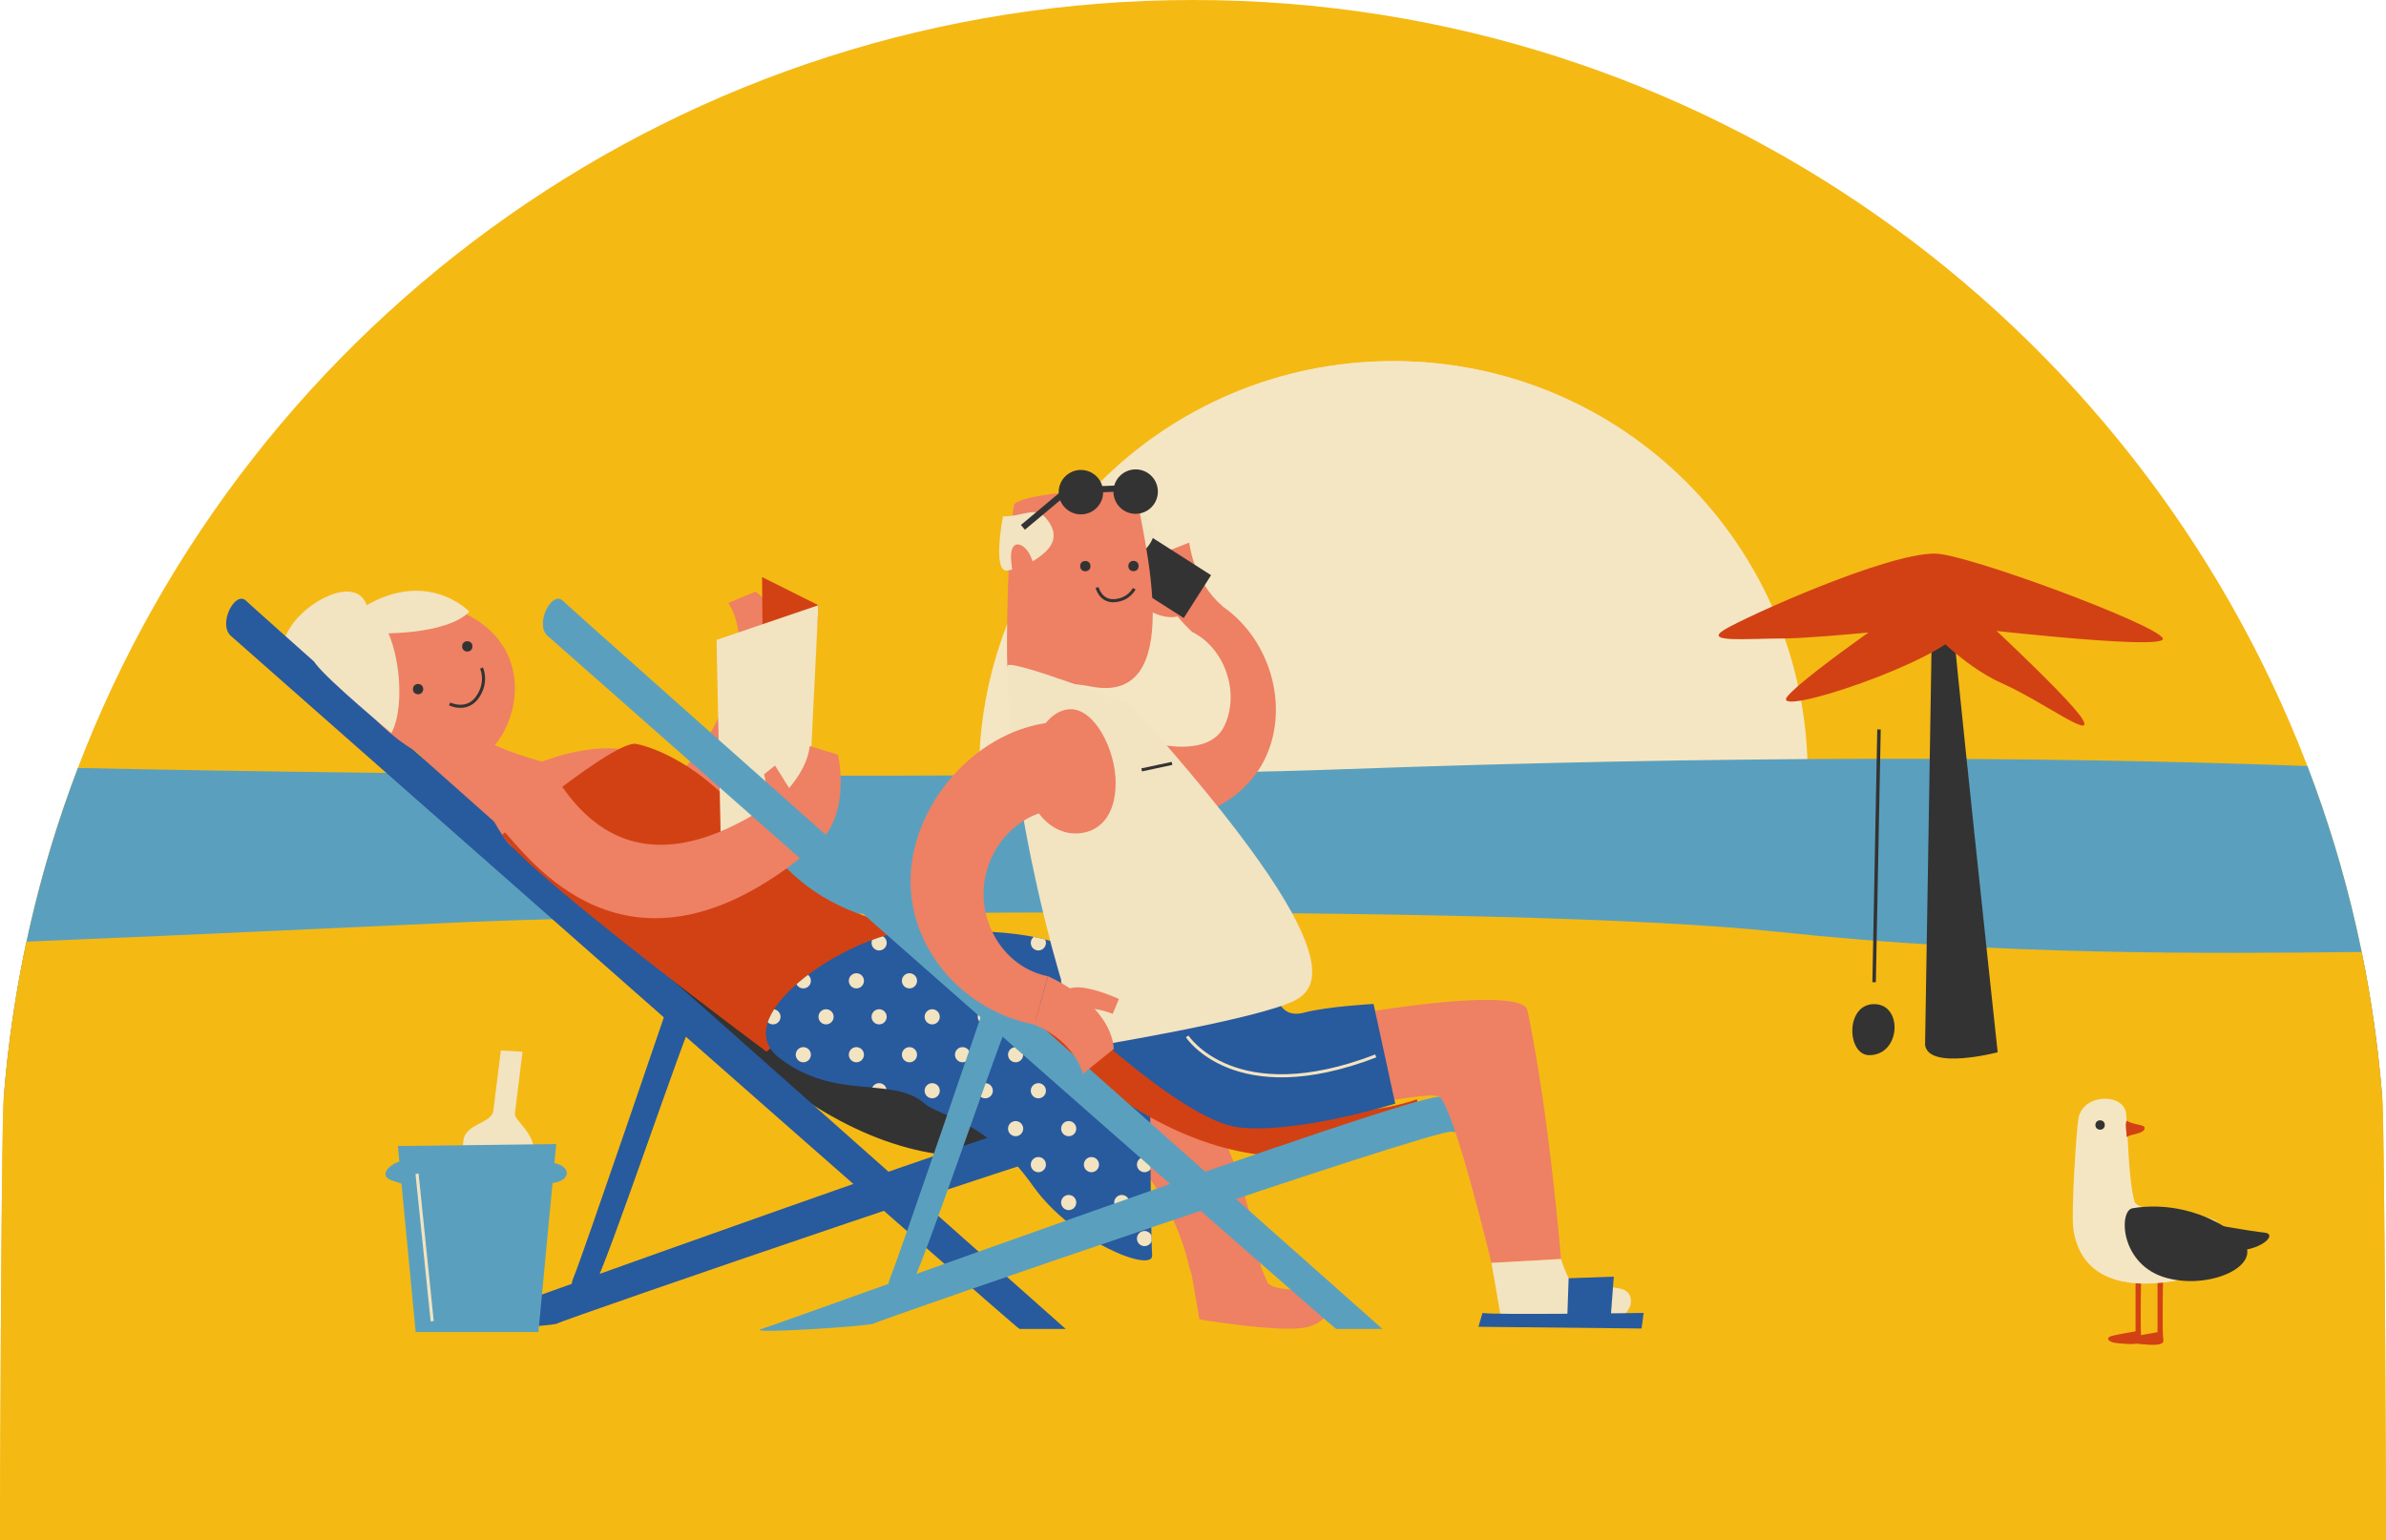
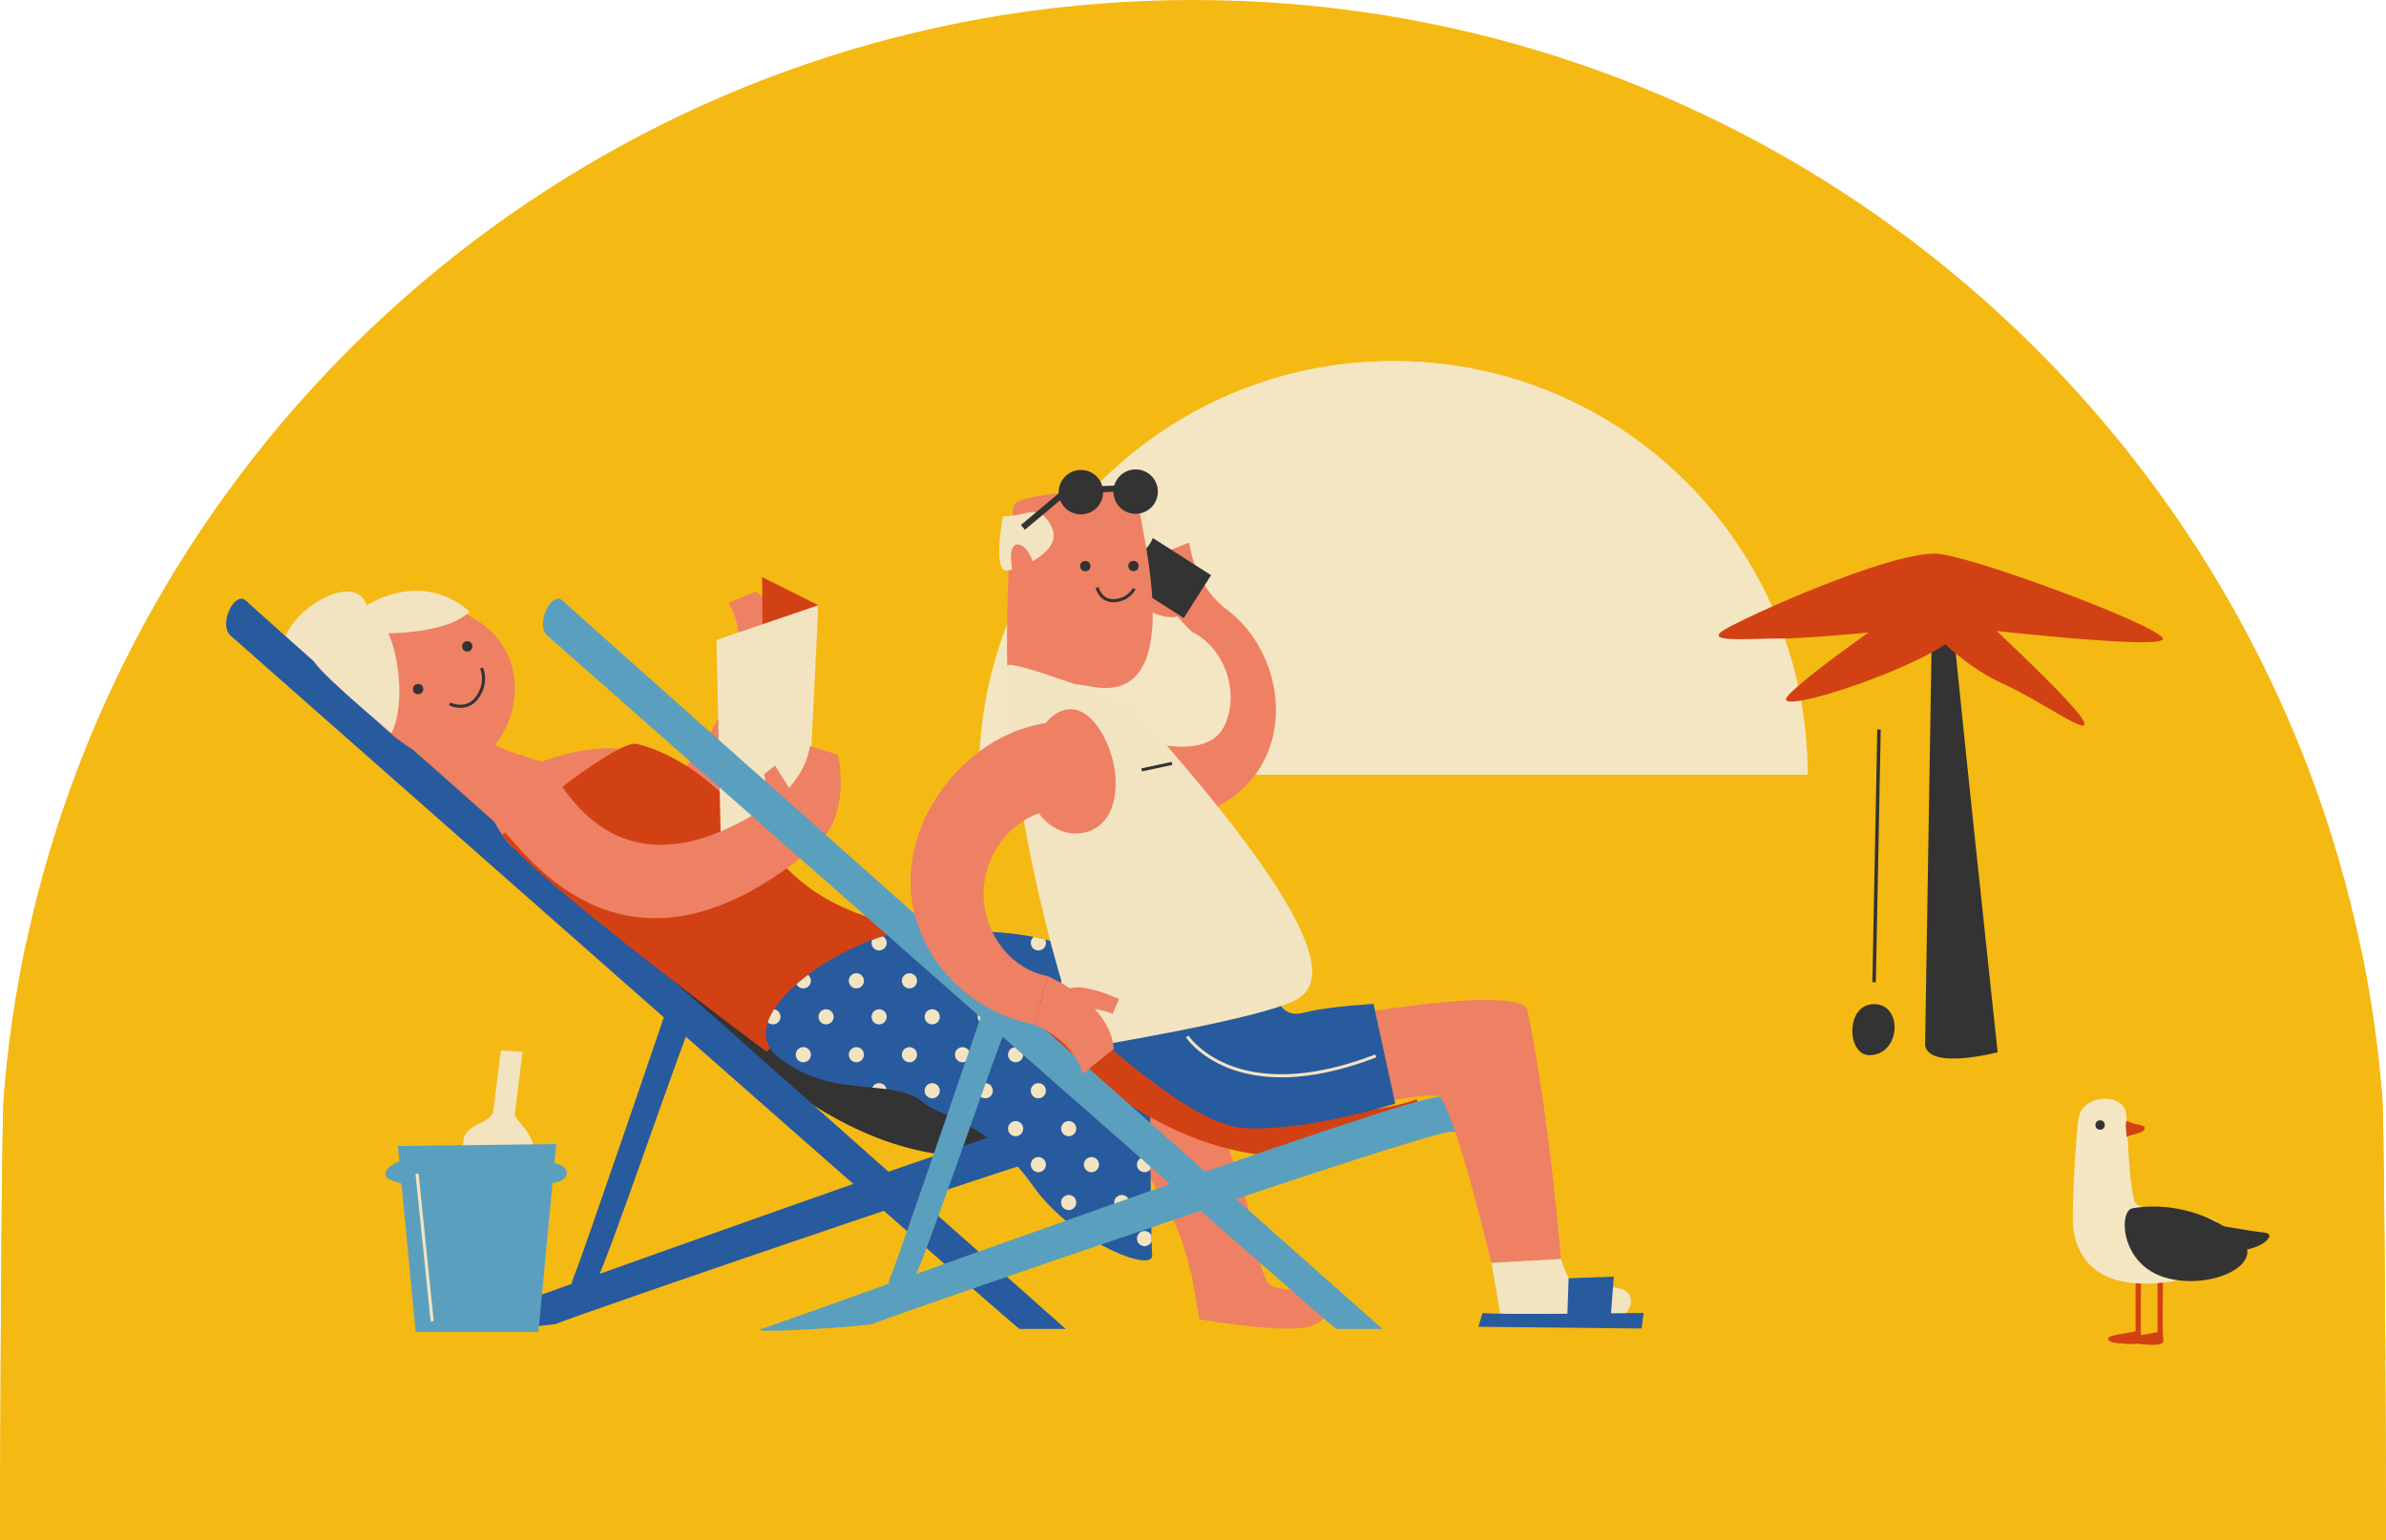
<svg xmlns="http://www.w3.org/2000/svg" xmlns:xlink="http://www.w3.org/1999/xlink" version="1.1" id="Layer_1" x="0px" y="0px" viewBox="0 0 686 443" style="enable-background:new 0 0 686 443;" xml:space="preserve">
  <style type="text/css"> .st0{fill:#F5B914;} .st1{fill:#F5E6C3;} .st2{fill:#5AA0BE;} .st3{fill:#EE8064;} .st4{fill:#F2E3C1;} .st5{fill:#D24114;} .st6{fill:#333333;} .st7{fill:#285A9E;} .st8{fill:none;stroke:#333333;stroke-width:0.891;stroke-miterlimit:10;} .st9{clip-path:url(#SVGID_2_);} .st10{fill:none;stroke:#F2E3C1;stroke-width:0.891;stroke-miterlimit:10;} .st11{fill:none;stroke:#333333;stroke-width:1.783;stroke-miterlimit:10;} .st12{fill:none;stroke:#333333;stroke-miterlimit:10;} </style>
  <path class="st0" d="M686,443H0c0-9.19,0.36-118.29,1.07-127.29c1.2-15.28,3.4-30.26,6.54-44.9c3.68-17.16,8.64-33.85,14.78-49.95 C71.61,91.73,196.59,0,343,0c146.19,0,271.03,91.47,320.4,220.3c6.59,17.2,11.84,35.07,15.61,53.48c2.81,13.7,4.79,27.69,5.92,41.93 C685.64,324.71,686,433.81,686,443z" />
  <path class="st1" d="M281.46,222.75c0-65.66,53.23-118.9,118.9-118.9s118.9,53.23,118.9,118.9H281.46z" />
  <path class="st1" d="M281.93,222.76c0-65.66,53.23-118.9,118.9-118.9s118.9,53.23,118.9,118.9H281.93z" />
-   <path class="st2" d="M684.93,315.71H1.07c2.61-33.17,9.94-65.01,21.32-94.85c102.16,2.16,276.53,3.51,363.29,0.37 c106.25-3.84,198.53-3.84,276.82-0.96c0.3,0.01,0.6,0.02,0.9,0.03C674.9,250.3,682.3,282.33,684.93,315.71z" />
  <path class="st0" d="M686,443H0c0-9.19,0.36-118.29,1.07-127.29c1.2-15.28,3.4-30.26,6.54-44.9c52.31-2.15,101-4.52,126.17-5.62 c64.31-2.79,299.18-5.59,377.47,2.8c63.61,6.82,123.53,6.25,167.76,5.79c2.81,13.7,4.79,27.69,5.92,41.93 C685.64,324.71,686,433.81,686,443z" />
  <g>
    <path class="st3" d="M347.61,172.1l-4.8,9.67c9.46,4.69,13.8,17.72,9.11,27.18c-4.69,9.46-22.12,5.52-31.57,0.83l-4.99,23.26 c16.44,8.16,40.03,1.9,48.19-14.54C371.71,202.06,364.05,180.25,347.61,172.1z" />
    <path class="st3" d="M156.65,248.39c10.17,1.04,59.13,15.34,71.81-51.11c1.68-8.83-12.47-15.51-15.92-6.66s-12,47.71-49.91,37.45 C151.6,225.08,144.75,247.17,156.65,248.39z" />
    <path class="st3" d="M212.03,193.12c1.04-6.54,0.88-14.52-2.63-19.71l7.82-3.27c0,0,16.13,11.91,11.25,27.13 C225.6,206.22,210.99,199.67,212.03,193.12z" />
    <path class="st4" d="M83.55,180.28c4.9-7.69,18.51-14.54,21.72-6.65c3.21,7.89-4.69,20.77-10.5,23.26 C88.95,199.39,74.82,193.99,83.55,180.28z" />
    <g>
      <polygon class="st5" points="235.3,174.05 219.1,165.95 219.72,237.61 231.56,231.38 " />
      <path class="st3" d="M138.09,212.06c4.36,3.12,18.07,7.48,20.56,7.48c7.05,0-8.4,22-14.36,18.85 c-5.96-3.15-24.28-21.96-24.28-21.96S132.99,208.42,138.09,212.06z" />
      <g>
        <path class="st6" d="M73.08,177.62c8.69,10.27,161.85,166.95,243.23,138.51l0.79,3.95c0,0-33.82,30.32-85.04-3.4 C176.16,279.88,71.5,182.36,71.5,182.36L73.08,177.62z" />
        <path class="st7" d="M192.63,287.38c0,0-25.28,74.26-27.65,79.79c-2.37,5.53,2.37,7.11,5.53,3.16 c3.16-3.95,26.86-75.05,29.23-78.21C202.11,288.96,195.79,285.01,192.63,287.38z" />
        <path class="st7" d="M322.86,315.42c-9.54-0.44-189.47,65.19-195.01,66.77c-5.53,1.58,31.6-0.79,32.39-1.58 s161.13-56.06,166.04-55.13C331.19,326.41,328.15,315.66,322.86,315.42z" />
        <path class="st7" d="M66.31,182.81c0,0,226.01,199.37,226.8,199.37c0.79,0,13.28,0,13.28,0S73.95,175.97,70.79,172.81 C67.63,169.65,62.62,179.39,66.31,182.81z" />
      </g>
      <path class="st3" d="M96.96,193.37c-3.08-4.4,10.72-28.23,35.52-17.45c28.67,12.46,12.05,49.26-4.61,43.89 C111.22,214.43,100.72,198.74,96.96,193.37z" />
      <circle class="st6" cx="134.35" cy="185.89" r="1.48" />
      <circle class="st6" cx="120.2" cy="198.18" r="1.48" />
      <path class="st8" d="M138.44,192.12c0,0,1.9,3.98-1.17,8.37c-3.07,4.39-7.99,1.95-7.99,1.95" />
      <path class="st4" d="M108.18,176.54c6.61,6.61,8.72,26.17,4.36,34.27c0,0-18.07-14.96-21.81-19.94S101.32,169.69,108.18,176.54z" />
      <path class="st4" d="M108.8,182.15c0,0,19.32,0.62,26.17-6.23c0,0-13.59-14.37-34.27,1.25L108.8,182.15z" />
      <path class="st3" d="M149.3,242.6c-1.37,5.31-7.48-6.85-9.97-11.22c-3.09-5.41,27.42-20.56,43.62-14.96L149.3,242.6z" />
      <path class="st5" d="M144.32,240.11c0,0,32.4-27.42,38.64-26.17s18.69,6.85,29.29,19.32c12.67,14.91,18.69,28.04,52.35,34.27 l-44.24,34.9C220.34,302.42,152.42,251.95,144.32,240.11z" />
      <polygon class="st4" points="206.01,184.02 207.26,243.22 232.18,236.99 235.3,174.05 " />
      <path class="st3" d="M267.08,284.35c12.93-2.66,79.58-14.56,95.16,78.92c0,0-17.89,12.69-20.38,0.85 c-2.49-11.84-18.76-57.57-69.79-47.36C259.6,319.25,245.89,288.71,267.08,284.35z" />
      <path class="st3" d="M342.24,364.38l2.6,15.04c0,0,24.58,4.23,31.58,2.08c7-2.15,7.44-8.51,3.27-9.62 c-4.17-1.11-14.01-0.57-15.26-3.06s-2.19-5.55-2.19-5.55L342.24,364.38z" />
      <path class="st7" d="M264.59,267.52c18.07,0.62,36.92-1.46,54.21,11.22c9.35,6.85,11.84,14.33,11.84,14.33s0,57.95,0.62,67.92 c0.33,5.2-22.82-3.8-34.27-19.94c-13.71-19.32-26.69-19.81-31.16-23.68c-9.35-8.1-25.55-0.62-41.75-13.09 S246.52,266.9,264.59,267.52z" />
      <g>
        <defs>
          <path id="SVGID_1_" d="M264.59,267.52c18.07,0.62,36.92-1.46,54.21,11.22c9.35,6.85,11.84,14.33,11.84,14.33s0,57.95,0.62,67.92 c0.33,5.2-22.82-3.8-34.27-19.94c-13.71-19.32-26.69-19.81-31.16-23.68c-9.35-8.1-25.55-0.62-41.75-13.09 S246.52,266.9,264.59,267.52z" />
        </defs>
        <clipPath id="SVGID_2_">
          <use xlink:href="#SVGID_1_" style="overflow:visible;" />
        </clipPath>
        <g class="st9">
          <g>
            <g>
              <circle class="st4" cx="230.96" cy="197.04" r="2.18" />
              <circle class="st4" cx="246.22" cy="197.04" r="2.18" />
              <circle class="st4" cx="261.48" cy="197.04" r="2.18" />
              <circle class="st4" cx="276.74" cy="197.04" r="2.18" />
              <circle class="st4" cx="292" cy="197.04" r="2.18" />
              <circle class="st4" cx="307.26" cy="197.04" r="2.18" />
              <circle class="st4" cx="322.52" cy="197.04" r="2.18" />
              <circle class="st4" cx="337.78" cy="197.04" r="2.18" />
            </g>
            <g>
              <circle class="st4" cx="222.24" cy="207.4" r="2.18" />
              <circle class="st4" cx="237.5" cy="207.4" r="2.18" />
              <circle class="st4" cx="252.76" cy="207.4" r="2.18" />
              <circle class="st4" cx="268.02" cy="207.4" r="2.18" />
              <circle class="st4" cx="283.28" cy="207.4" r="2.18" />
              <circle class="st4" cx="298.54" cy="207.4" r="2.18" />
              <circle class="st4" cx="313.8" cy="207.4" r="2.18" />
              <circle class="st4" cx="329.06" cy="207.4" r="2.18" />
            </g>
          </g>
          <g>
            <g>
              <circle class="st4" cx="230.96" cy="218.3" r="2.18" />
              <circle class="st4" cx="246.22" cy="218.3" r="2.18" />
              <circle class="st4" cx="261.48" cy="218.3" r="2.18" />
              <circle class="st4" cx="276.74" cy="218.3" r="2.18" />
              <circle class="st4" cx="292" cy="218.3" r="2.18" />
              <circle class="st4" cx="307.26" cy="218.3" r="2.18" />
              <circle class="st4" cx="322.52" cy="218.3" r="2.18" />
              <circle class="st4" cx="337.78" cy="218.3" r="2.18" />
            </g>
            <g>
              <circle class="st4" cx="222.24" cy="228.65" r="2.18" />
              <circle class="st4" cx="237.5" cy="228.65" r="2.18" />
              <circle class="st4" cx="252.76" cy="228.65" r="2.18" />
              <circle class="st4" cx="268.02" cy="228.65" r="2.18" />
              <circle class="st4" cx="283.28" cy="228.65" r="2.18" />
              <circle class="st4" cx="298.54" cy="228.65" r="2.18" />
              <circle class="st4" cx="313.8" cy="228.65" r="2.18" />
              <circle class="st4" cx="329.06" cy="228.65" r="2.18" />
            </g>
          </g>
          <g>
            <g>
              <circle class="st4" cx="230.96" cy="239.55" r="2.18" />
              <circle class="st4" cx="246.22" cy="239.55" r="2.18" />
              <circle class="st4" cx="261.48" cy="239.55" r="2.18" />
              <circle class="st4" cx="276.74" cy="239.55" r="2.18" />
              <circle class="st4" cx="292" cy="239.55" r="2.18" />
              <circle class="st4" cx="307.26" cy="239.55" r="2.18" />
              <circle class="st4" cx="322.52" cy="239.55" r="2.18" />
              <circle class="st4" cx="337.78" cy="239.55" r="2.18" />
            </g>
            <g>
              <circle class="st4" cx="222.24" cy="249.91" r="2.18" />
              <circle class="st4" cx="237.5" cy="249.91" r="2.18" />
              <circle class="st4" cx="252.76" cy="249.91" r="2.18" />
              <circle class="st4" cx="268.02" cy="249.91" r="2.18" />
              <circle class="st4" cx="283.28" cy="249.91" r="2.18" />
              <circle class="st4" cx="298.54" cy="249.91" r="2.18" />
              <circle class="st4" cx="313.8" cy="249.91" r="2.18" />
              <circle class="st4" cx="329.06" cy="249.91" r="2.18" />
            </g>
          </g>
          <g>
            <g>
              <circle class="st4" cx="230.96" cy="260.81" r="2.18" />
              <circle class="st4" cx="246.22" cy="260.81" r="2.18" />
              <circle class="st4" cx="261.48" cy="260.81" r="2.18" />
              <circle class="st4" cx="276.74" cy="260.81" r="2.18" />
              <circle class="st4" cx="292" cy="260.81" r="2.18" />
              <circle class="st4" cx="307.26" cy="260.81" r="2.18" />
              <circle class="st4" cx="322.52" cy="260.81" r="2.18" />
              <circle class="st4" cx="337.78" cy="260.81" r="2.18" />
            </g>
            <g>
              <circle class="st4" cx="222.24" cy="271.16" r="2.18" />
              <circle class="st4" cx="237.5" cy="271.16" r="2.18" />
              <circle class="st4" cx="252.76" cy="271.16" r="2.18" />
              <circle class="st4" cx="268.02" cy="271.16" r="2.18" />
              <circle class="st4" cx="283.28" cy="271.16" r="2.18" />
              <circle class="st4" cx="298.54" cy="271.16" r="2.18" />
              <circle class="st4" cx="313.8" cy="271.16" r="2.18" />
              <circle class="st4" cx="329.06" cy="271.16" r="2.18" />
            </g>
          </g>
          <g>
            <g>
              <circle class="st4" cx="230.96" cy="282.07" r="2.18" />
              <circle class="st4" cx="246.22" cy="282.07" r="2.18" />
              <circle class="st4" cx="261.48" cy="282.07" r="2.18" />
              <circle class="st4" cx="276.74" cy="282.07" r="2.18" />
              <circle class="st4" cx="292" cy="282.07" r="2.18" />
              <circle class="st4" cx="307.26" cy="282.07" r="2.18" />
              <circle class="st4" cx="322.52" cy="282.07" r="2.18" />
              <circle class="st4" cx="337.78" cy="282.07" r="2.18" />
            </g>
            <g>
              <circle class="st4" cx="222.24" cy="292.42" r="2.18" />
              <circle class="st4" cx="237.5" cy="292.42" r="2.18" />
              <circle class="st4" cx="252.76" cy="292.42" r="2.18" />
              <circle class="st4" cx="268.02" cy="292.42" r="2.18" />
              <circle class="st4" cx="283.28" cy="292.42" r="2.18" />
              <circle class="st4" cx="298.54" cy="292.42" r="2.18" />
              <circle class="st4" cx="313.8" cy="292.42" r="2.18" />
              <circle class="st4" cx="329.06" cy="292.42" r="2.18" />
            </g>
          </g>
          <g>
            <g>
              <circle class="st4" cx="230.96" cy="303.32" r="2.18" />
              <circle class="st4" cx="246.22" cy="303.32" r="2.18" />
              <circle class="st4" cx="261.48" cy="303.32" r="2.18" />
              <circle class="st4" cx="276.74" cy="303.32" r="2.18" />
              <circle class="st4" cx="292" cy="303.32" r="2.18" />
              <circle class="st4" cx="307.26" cy="303.32" r="2.18" />
              <circle class="st4" cx="322.52" cy="303.32" r="2.18" />
              <circle class="st4" cx="337.78" cy="303.32" r="2.18" />
            </g>
            <g>
              <circle class="st4" cx="222.24" cy="313.68" r="2.18" />
              <circle class="st4" cx="237.5" cy="313.68" r="2.18" />
              <circle class="st4" cx="252.76" cy="313.68" r="2.18" />
              <circle class="st4" cx="268.02" cy="313.68" r="2.18" />
              <circle class="st4" cx="283.28" cy="313.68" r="2.18" />
              <circle class="st4" cx="298.54" cy="313.68" r="2.18" />
              <circle class="st4" cx="313.8" cy="313.68" r="2.18" />
              <circle class="st4" cx="329.06" cy="313.68" r="2.18" />
            </g>
          </g>
          <g>
            <g>
              <circle class="st4" cx="230.96" cy="324.58" r="2.18" />
              <circle class="st4" cx="246.22" cy="324.58" r="2.18" />
              <circle class="st4" cx="261.48" cy="324.58" r="2.18" />
              <circle class="st4" cx="276.74" cy="324.58" r="2.18" />
              <circle class="st4" cx="292" cy="324.58" r="2.18" />
              <circle class="st4" cx="307.26" cy="324.58" r="2.18" />
              <circle class="st4" cx="322.52" cy="324.58" r="2.18" />
              <circle class="st4" cx="337.78" cy="324.58" r="2.18" />
            </g>
            <g>
              <circle class="st4" cx="222.24" cy="334.93" r="2.18" />
              <circle class="st4" cx="237.5" cy="334.93" r="2.18" />
              <circle class="st4" cx="252.76" cy="334.93" r="2.18" />
              <circle class="st4" cx="268.02" cy="334.93" r="2.18" />
              <circle class="st4" cx="283.28" cy="334.93" r="2.18" />
              <circle class="st4" cx="298.54" cy="334.93" r="2.18" />
              <circle class="st4" cx="313.8" cy="334.93" r="2.18" />
              <circle class="st4" cx="329.06" cy="334.93" r="2.18" />
            </g>
          </g>
          <g>
            <g>
              <circle class="st4" cx="230.96" cy="345.83" r="2.18" />
              <circle class="st4" cx="246.22" cy="345.83" r="2.18" />
              <circle class="st4" cx="261.48" cy="345.83" r="2.18" />
              <circle class="st4" cx="276.74" cy="345.83" r="2.18" />
              <circle class="st4" cx="292" cy="345.83" r="2.18" />
              <circle class="st4" cx="307.26" cy="345.83" r="2.18" />
              <circle class="st4" cx="322.52" cy="345.83" r="2.18" />
              <circle class="st4" cx="337.78" cy="345.83" r="2.18" />
            </g>
            <g>
              <circle class="st4" cx="222.24" cy="356.19" r="2.18" />
              <circle class="st4" cx="237.5" cy="356.19" r="2.18" />
              <circle class="st4" cx="252.76" cy="356.19" r="2.18" />
-               <circle class="st4" cx="268.02" cy="356.19" r="2.18" />
              <circle class="st4" cx="283.28" cy="356.19" r="2.18" />
              <circle class="st4" cx="298.54" cy="356.19" r="2.18" />
              <circle class="st4" cx="313.8" cy="356.19" r="2.18" />
              <circle class="st4" cx="329.06" cy="356.19" r="2.18" />
            </g>
          </g>
          <g>
            <g>
              <circle class="st4" cx="230.96" cy="367.09" r="2.18" />
              <circle class="st4" cx="246.22" cy="367.09" r="2.18" />
              <circle class="st4" cx="261.48" cy="367.09" r="2.18" />
              <circle class="st4" cx="276.74" cy="367.09" r="2.18" />
              <circle class="st4" cx="292" cy="367.09" r="2.18" />
              <circle class="st4" cx="307.26" cy="367.09" r="2.18" />
              <circle class="st4" cx="322.52" cy="367.09" r="2.18" />
              <circle class="st4" cx="337.78" cy="367.09" r="2.18" />
            </g>
            <g>
              <circle class="st4" cx="222.24" cy="377.45" r="2.18" />
              <circle class="st4" cx="237.5" cy="377.45" r="2.18" />
              <circle class="st4" cx="252.76" cy="377.45" r="2.18" />
              <circle class="st4" cx="268.02" cy="377.45" r="2.18" />
              <circle class="st4" cx="283.28" cy="377.45" r="2.18" />
              <circle class="st4" cx="298.54" cy="377.45" r="2.18" />
              <circle class="st4" cx="313.8" cy="377.45" r="2.18" />
              <circle class="st4" cx="329.06" cy="377.45" r="2.18" />
            </g>
          </g>
          <g>
            <g>
              <circle class="st4" cx="230.96" cy="388.35" r="2.18" />
              <circle class="st4" cx="246.22" cy="388.35" r="2.18" />
              <circle class="st4" cx="261.48" cy="388.35" r="2.18" />
              <circle class="st4" cx="276.74" cy="388.35" r="2.18" />
              <circle class="st4" cx="292" cy="388.35" r="2.18" />
              <circle class="st4" cx="307.26" cy="388.35" r="2.18" />
              <circle class="st4" cx="322.52" cy="388.35" r="2.18" />
              <circle class="st4" cx="337.78" cy="388.35" r="2.18" />
            </g>
            <g>
              <circle class="st4" cx="222.24" cy="398.7" r="2.18" />
              <circle class="st4" cx="237.5" cy="398.7" r="2.18" />
              <circle class="st4" cx="252.76" cy="398.7" r="2.18" />
              <circle class="st4" cx="268.02" cy="398.7" r="2.18" />
              <circle class="st4" cx="283.28" cy="398.7" r="2.18" />
              <circle class="st4" cx="298.54" cy="398.7" r="2.18" />
              <circle class="st4" cx="313.8" cy="398.7" r="2.18" />
              <circle class="st4" cx="329.06" cy="398.7" r="2.18" />
            </g>
          </g>
        </g>
      </g>
      <path class="st3" d="M144.29,238.39c7.15,7.31,35.61,49.63,87.89,6.7c6.95-5.7,0.35-19.9-7.96-15.31 c-8.31,4.59-39.76,28.97-62.32-3.17C155.33,217.25,135.92,229.83,144.29,238.39z" />
      <path class="st3" d="M222.21,231.38c4.99-4.36,9.97-10.59,10.59-16.83l8.1,2.49c0,0,4.77,19.48-8.72,28.04 C224.25,250.13,217.23,235.74,222.21,231.38z" />
      <path class="st3" d="M232.18,235.12l-9.35-14.96l-3.12,2.49c0,0,1.87,11.84,6.23,17.45C230.31,245.71,232.18,235.12,232.18,235.12 z" />
    </g>
    <g>
      <g>
        <g>
          <path class="st3" d="M342.81,181.77c0,0-12.67-10.93-10.09-22.14l9.21-3.59c0,0,1.03,11.02,9.57,18.3L342.81,181.77z" />
          <path class="st3" d="M329.29,174.95c0,0,8.16,5.63,12.71,0.13l-0.24-5.13c0,0-5.6,2.37-11.65,1.07L329.29,174.95z" />
        </g>
        <rect x="326.71" y="152.83" transform="matrix(-0.538 0.843 -0.843 -0.538 652.805 -27.778)" class="st6" width="14.61" height="24.22" />
      </g>
      <path class="st4" d="M323.88,146.63c5.13,0.34,11.84,4.99,4.99,11.84S314.53,146.01,323.88,146.63z" />
      <path class="st3" d="M313.6,197.42c28.11,5.62,14.94-43.11,13.4-53.9c-0.62-4.36-34.9-1.87-35.52,1.87 c-1.74,10.43-2.18,39.88-1.87,46.11C289.84,196.24,305.81,195.86,313.6,197.42z" />
      <path class="st5" d="M164.15,177.62c8.69,10.27,161.85,166.95,243.23,138.51l0.79,3.95c0,0-33.82,30.32-85.04-3.4 c-55.91-36.8-160.56-134.33-160.56-134.33L164.15,177.62z" />
      <path class="st2" d="M157.38,182.81c0,0,226.01,199.37,226.8,199.37c0.79,0,13.28,0,13.28,0S165.02,175.97,161.86,172.81 C158.7,169.65,153.69,179.39,157.38,182.81z" />
      <path class="st2" d="M283.7,287.38c0,0-25.28,74.26-27.65,79.79c-2.37,5.53,2.37,7.11,5.53,3.16 c3.16-3.95,26.86-75.05,29.23-78.21C293.19,288.96,286.86,285.01,283.7,287.38z" />
      <path class="st2" d="M413.93,315.42c-9.54-0.44-189.47,65.19-195.01,66.77s31.6-0.79,32.39-1.58s161.13-56.06,166.04-55.13 C422.26,326.41,419.22,315.66,413.93,315.42z" />
      <path class="st3" d="M347.59,301.97c8.69-5.65,89.58-20.84,91.57-11.39c6.26,29.75,9.65,71.48,9.65,71.48l-20.01,1.12 c0,0-10.3-43.18-14.88-47.76c-2.49-2.49-50.92,8.44-50.92,8.44L347.59,301.97z" />
      <path class="st4" d="M428.81,363.18l2.6,15.04c0,0,24.58,4.23,31.58,2.08c7-2.15,7.44-8.51,3.27-9.62 c-4.17-1.11-14.01-0.57-15.26-3.06c-1.24-2.49-2.19-5.55-2.19-5.55L428.81,363.18z" />
      <polygon class="st7" points="451,367.61 450.55,380.57 462.99,380.3 463.98,367.14 " />
      <path class="st7" d="M426.24,377.58c2.66,0.63,46.32,0,46.32,0l-0.59,4.48l-46.91-0.5L426.24,377.58z" />
      <path class="st7" d="M304.56,288.09c7.48-3.12,57.33-6.85,59.82-6.85c2.49,0,1.25,12.46,10.59,9.97 c6.65-1.77,19.94-2.49,19.94-2.49l6.23,28.67c0,0-28.04,8.72-44.87,6.85C339.46,322.36,304.56,288.09,304.56,288.09z" />
      <path class="st4" d="M312.66,301.18c-6.85-9.35-23.06-72.68-23.06-109.68c0-2.49,35.52,11.22,35.52,11.22 c67.92,75.4,52.97,82.88,44.87,86C355.83,294.16,312.66,301.18,312.66,301.18z" />
      <path class="st3" d="M320.76,225.15c0,9.52-4.75,14.54-11.63,14.54s-13.71-6.68-13.71-16.2c0-9.52,5.58-19.53,12.46-19.53 S320.76,215.63,320.76,225.15z" />
      <path class="st4" d="M288.36,148.5c6.23,0,9.35-3.12,12.46,0.62c3.12,3.74,2.49,6.85,0,9.35c-2.49,2.49-6.85,4.99-11.22,5.61 S288.36,148.5,288.36,148.5z" />
      <circle class="st6" cx="325.89" cy="162.78" r="1.48" />
      <circle class="st6" cx="312.04" cy="162.81" r="1.48" />
      <path class="st3" d="M296.33,160c-2.02-4.39-6.28-5.25-5.59,1.43s1.26,10.73,4.8,10.44C299.08,171.58,297.93,163.48,296.33,160z" />
      <path class="st8" d="M326.09,169.3c0,0-1.42,3.09-5.55,3.44s-5.11-3.78-5.11-3.78" />
      <path class="st3" d="M309.85,233.07l2.71-24.86c-22.8-4.43-45.63,14.87-50.06,37.67c-4.43,22.8,12.05,44.34,34.85,48.77 l3.94-13.91c-12.59-2.45-20.51-15.7-18.06-28.3C285.68,239.85,297.26,230.62,309.85,233.07z" />
      <path class="st3" d="M301.3,280.74c0,0,17.84,7.61,18.95,20.88l-8.91,7.21c0,0-1.98-9.15-13.98-14.18L301.3,280.74z" />
      <path class="st3" d="M321.69,287.29c0,0-10.42-4.85-14.45-2.88l-0.83,5.89c0,0,6.89-1.49,13.5,1.28L321.69,287.29z" />
    </g>
    <path class="st10" d="M341.33,298.06c0,0,13.71,21.19,54.21,5.61" />
    <line class="st8" x1="328.24" y1="221.41" x2="336.96" y2="219.54" />
    <g>
      <path class="st4" d="M133.24,327.98c0.62-4.95,8.14-4.85,8.6-8.56S144,302.1,144,302.1l6.24,0.36c0,0-1.95,15.67-2.2,17.73 c-0.26,2.06,5.98,5.77,5.31,11.13c-0.67,5.36-3.07,28.09-3.07,28.09l-19.94-1.22C130.33,358.17,132.94,330.45,133.24,327.98z" />
      <polygon class="st2" points="154.8,383.08 119.51,383.08 114.39,329.58 159.92,329.01 " />
      <line class="st10" x1="119.9" y1="337.55" x2="124.26" y2="379.96" />
      <path class="st2" d="M158.74,334.47c2.49,0,5.4,2.08,3.74,4.15c-1.66,2.08-6.23,1.66-6.23,1.66L158.74,334.47z" />
      <path class="st2" d="M115.95,333.64c-4.57,1.25-7.06,4.57-3.32,5.82c3.74,1.25,3.74,1.25,3.74,1.25L115.95,333.64z" />
    </g>
    <g>
      <circle class="st6" cx="310.77" cy="141.54" r="6.39" />
      <circle class="st6" cx="326.51" cy="141.38" r="6.39" />
      <line class="st11" x1="314.98" y1="140.76" x2="322.46" y2="140.45" />
    </g>
    <line class="st11" x1="305.63" y1="142.01" x2="294.1" y2="151.66" />
  </g>
  <g>
    <path class="st6" d="M553.48,300.53l2.09-128.32c0,0,5.22-6.26,5.22-1.04s13.56,131.45,13.56,131.45S554.52,307.83,553.48,300.53z" />
    <path class="st5" d="M556.28,159.2c-14.2,0-53.99,18-60.42,21.85c-6.43,3.86,6.43,2.57,16.71,2.57c10.28,0,46.28-3.86,46.28-3.86 s64.27,7.71,62.99,3.86C620.56,179.77,565.28,159.2,556.28,159.2z" />
    <path class="st5" d="M555,169.48c0,0-35.99,24.42-41.14,30.85c-5.14,6.43,44.99-10.28,50.13-19.28L555,169.48z" />
    <path class="st5" d="M563.99,172.06c0,0,30.85,28.28,34.71,34.71c3.86,6.43-11.57-5.14-23.14-10.28 c-11.57-5.14-21.85-16.71-21.85-16.71L563.99,172.06z" />
  </g>
  <path class="st6" d="M537.43,303.45c-6.44,0-6.99-14.68,1.4-14.68C547.22,288.77,546.52,303.45,537.43,303.45z" />
  <line class="st12" x1="540.23" y1="209.78" x2="538.83" y2="282.48" />
  <g>
    <path class="st5" d="M620.31,367.55c0,2.71,0,14.43,0,15.56c0,0-5.41,0.9-6.99,1.35c-1.58,0.45-1.12,1.74,1.58,2.03 c8.34,0.9,7.1-0.62,6.99-2.25c-0.23-3.38,0-16.01,0-16.01L620.31,367.55z" />
    <path class="st5" d="M614,367.32c0,2.71,0,14.43,0,15.56c0,0-5.41,0.9-6.99,1.35c-1.58,0.45-1.12,1.74,1.58,2.03 c8.34,0.9,7.1-0.62,6.99-2.25c-0.23-3.38,0-16.01,0-16.01L614,367.32z" />
    <path class="st1" d="M596.08,353.23c0.68,5.03,3.72,18.26,26.38,15.56s18.72-16.25,13.64-18.15c-7.21-2.71-21.49-1.78-22.43-5.19 c-1.69-6.09-1.86-18.94-2.37-25.03c-0.51-6.09-12.17-6.09-13.7,1.01C596.9,325.41,595.49,348.9,596.08,353.23z" />
    <path class="st6" d="M632.94,351.54c3.94,0.68,13.75,2.48,18.04,2.93s-1.35,5.64-9.47,5.19 C633.39,359.2,627.75,350.64,632.94,351.54z" />
    <path class="st5" d="M611.55,322.27c1.36,1.24,5.16,1.01,5.06,2.16c-0.14,1.72-3.83,1.58-5.19,2.59 C611.42,324.97,610.8,323.02,611.55,322.27z" />
    <circle class="st6" cx="603.8" cy="323.53" r="1.35" />
    <path class="st6" d="M613.1,347.48c-4.01,0.68-3.61,16.46,9.92,20.07c13.53,3.61,29.76-4.73,20.29-12.17 C633.84,347.93,622.34,345.9,613.1,347.48z" />
  </g>
</svg>